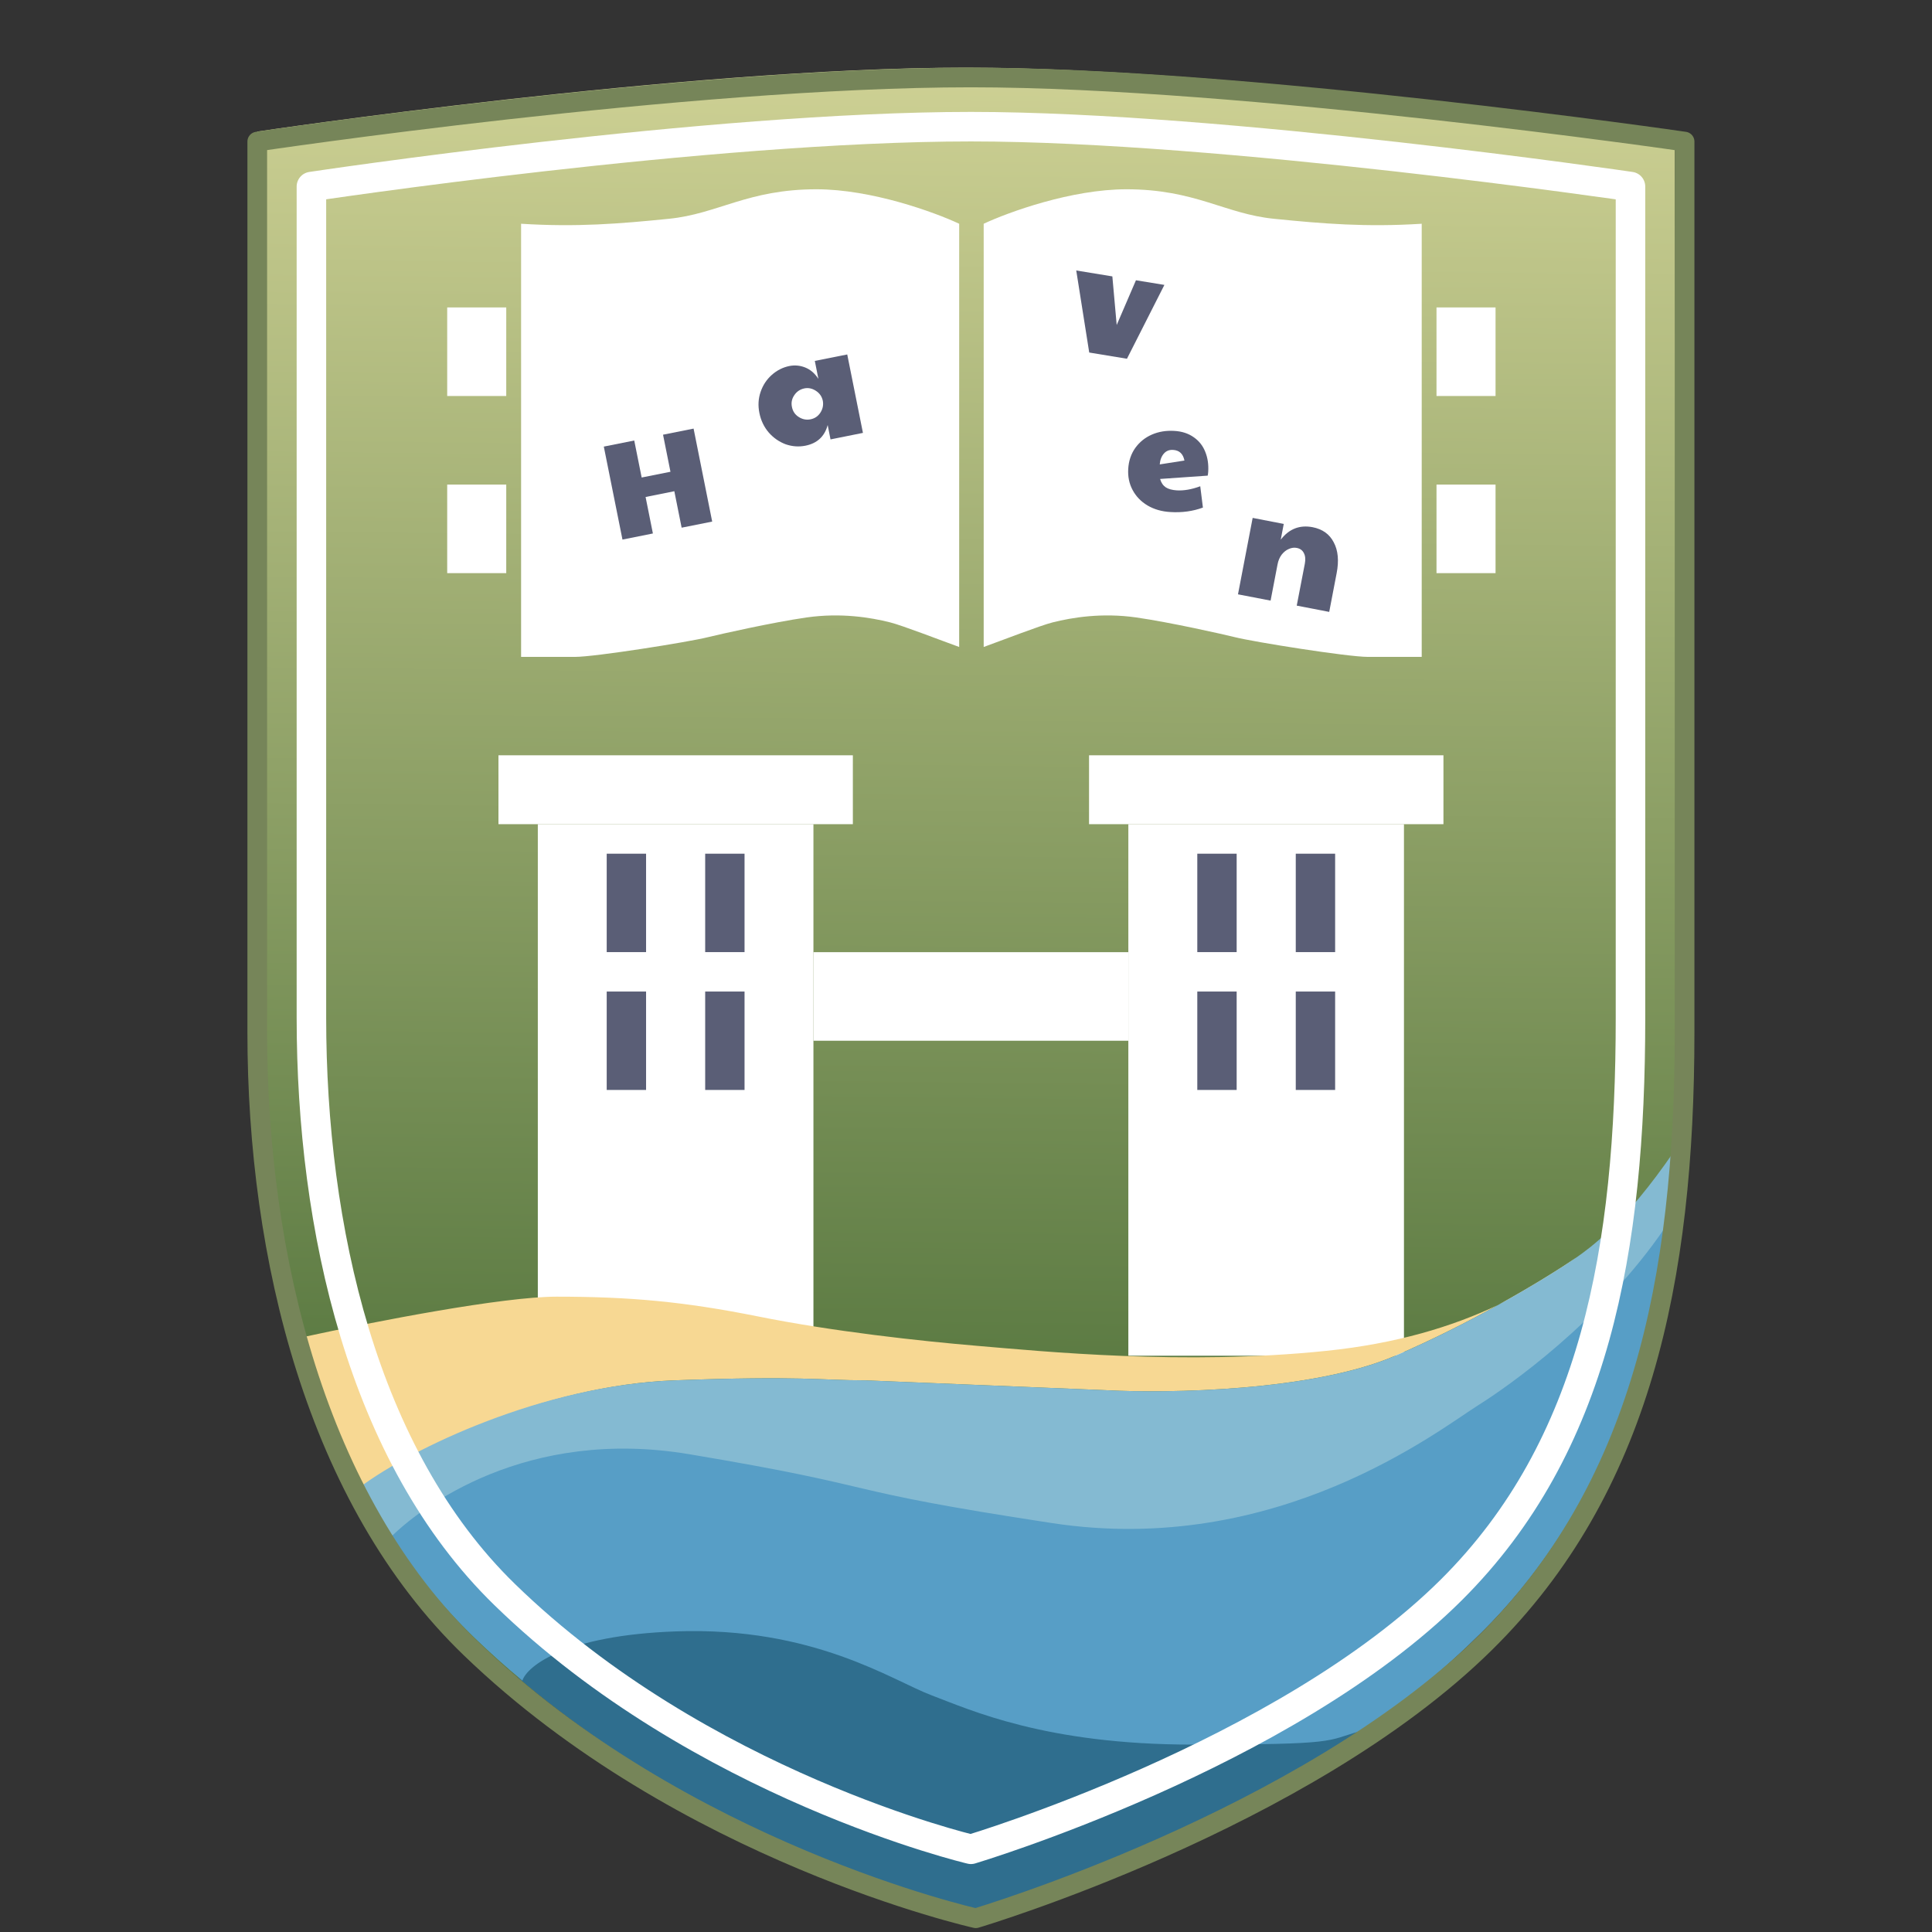
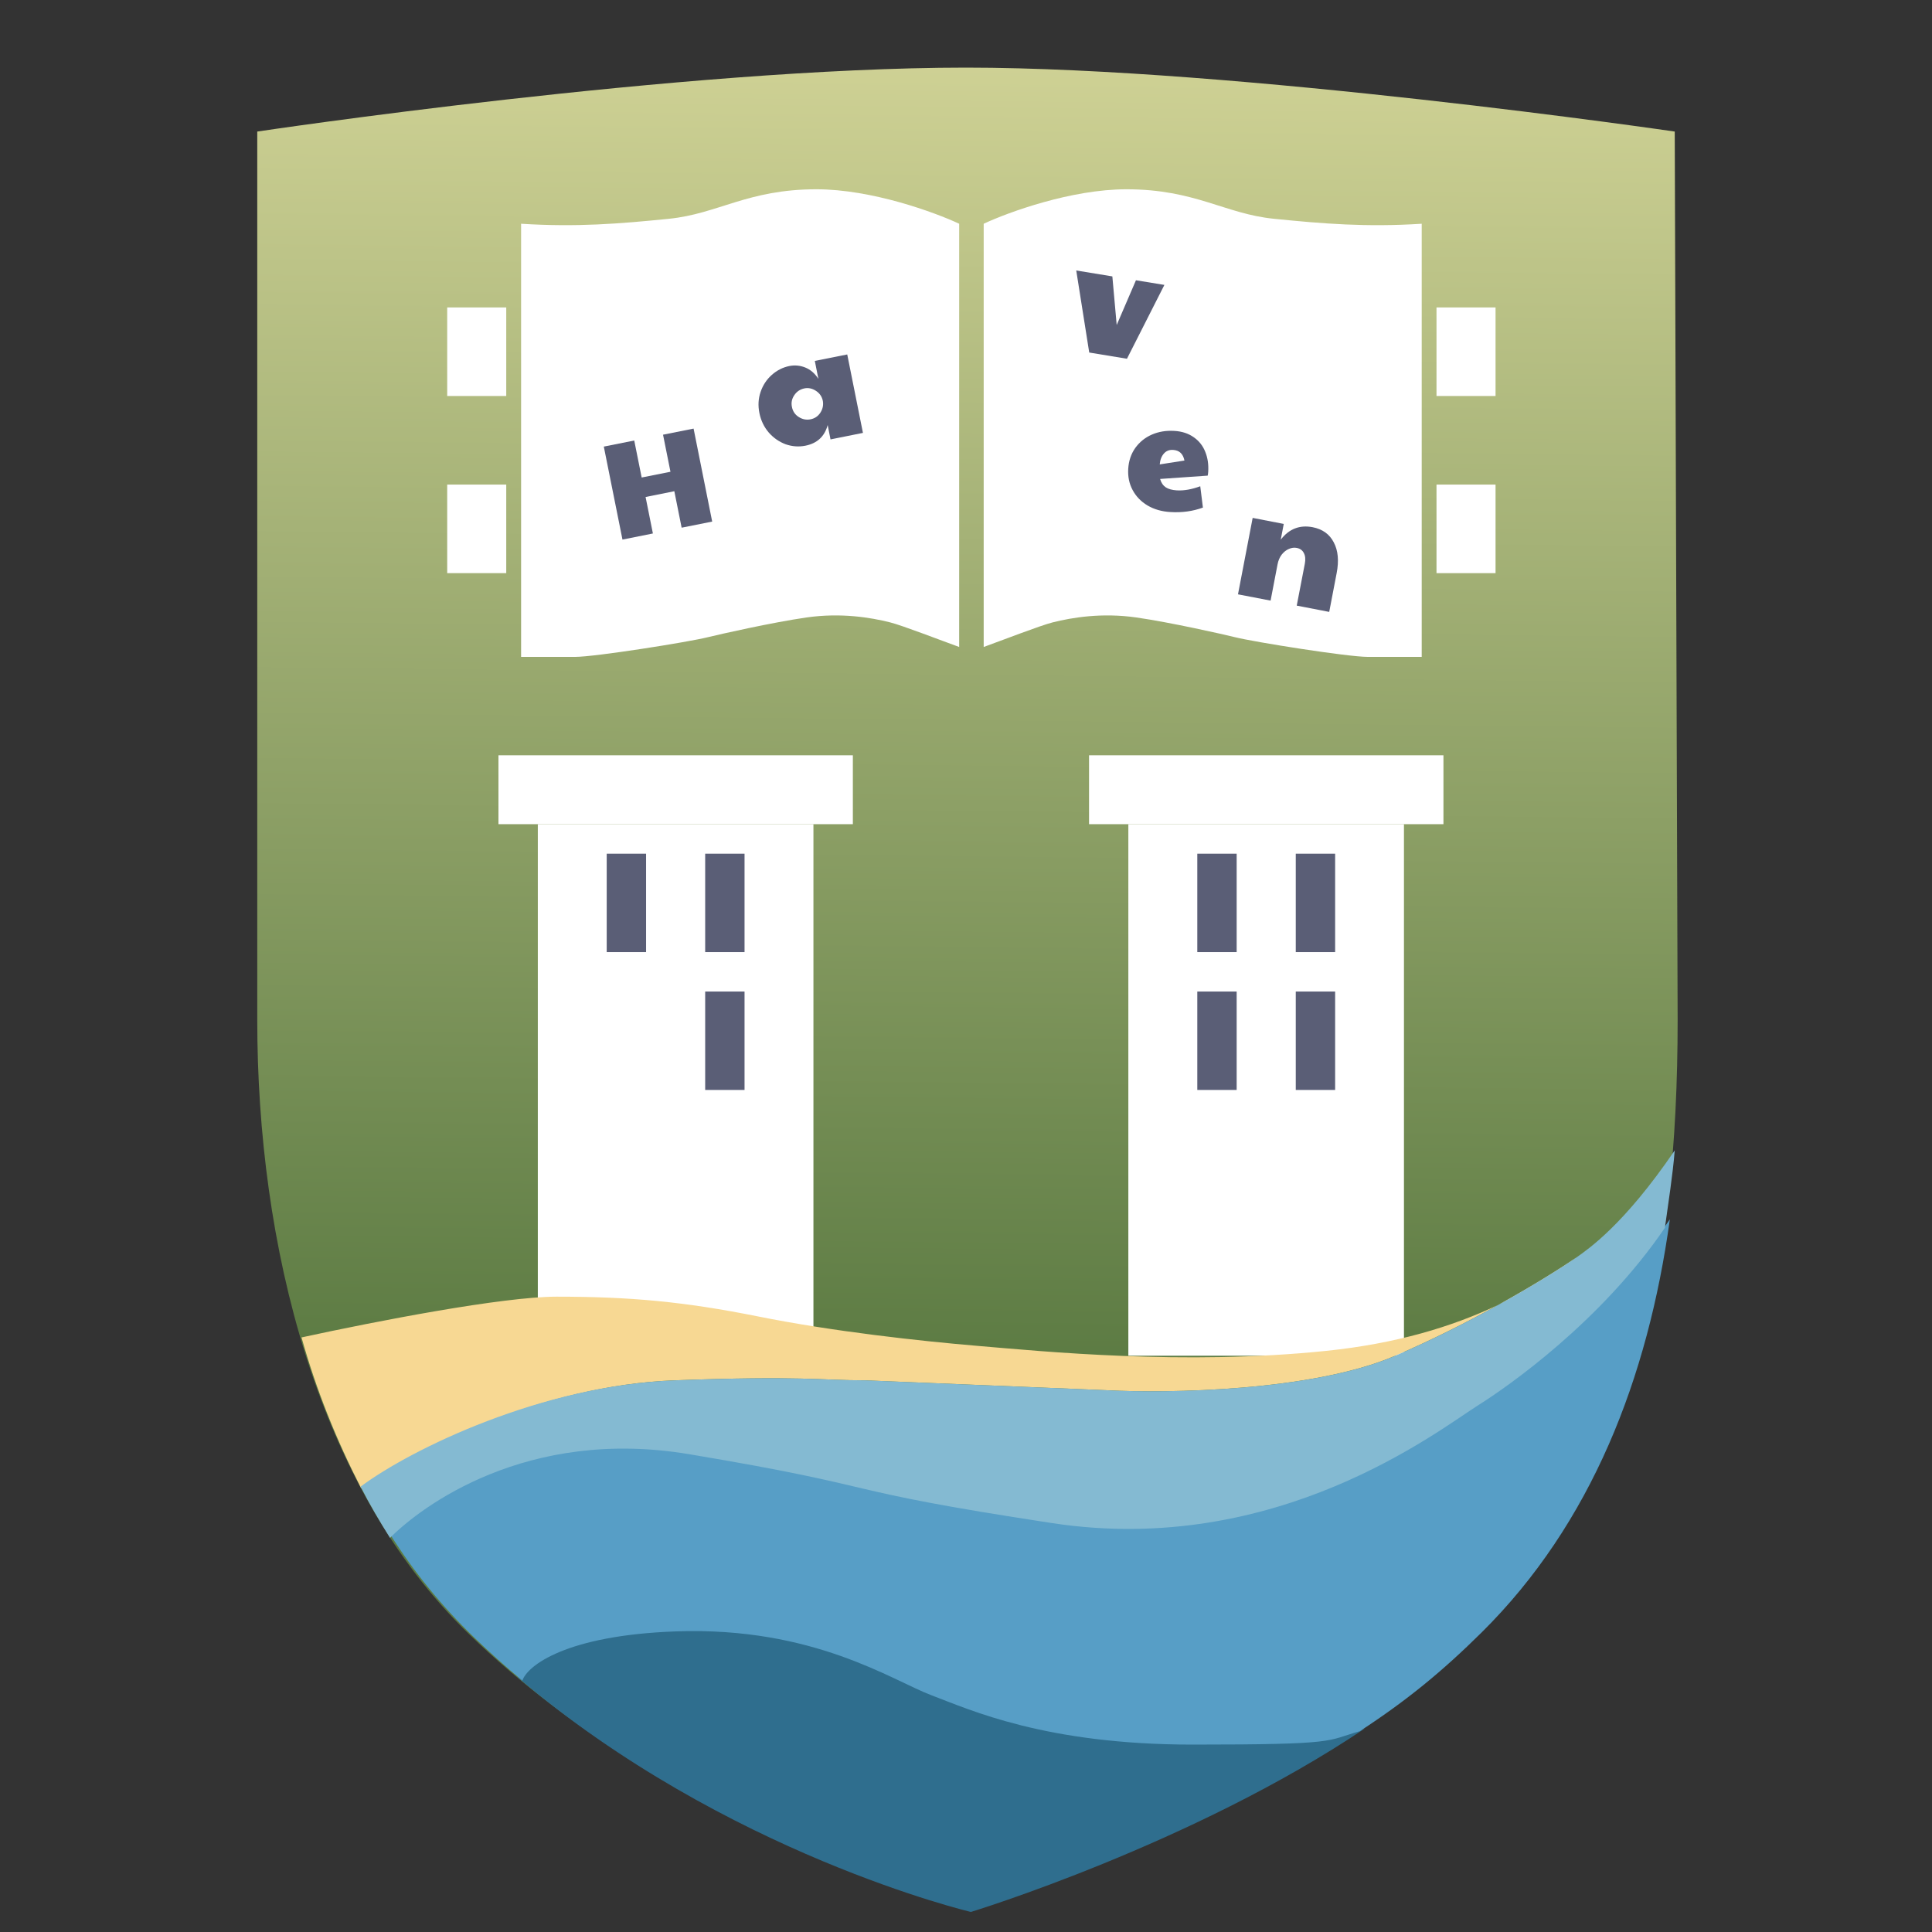
<svg xmlns="http://www.w3.org/2000/svg" width="32" height="32" viewBox="0 0 32 32" fill="none">
  <rect x="0" y="0" width="32" height="32" fill="#333333" stroke="none" />
  <g clip-path="url(#clip0_851_192)">
    <path d="M16.081 31.609C16.081 31.609 21.541 29.915 24.505 26.98C27.065 24.446 27.787 20.986 27.787 16.895L27.739 2.179C27.739 2.179 20.489 1.12 16 1.12C11.32 1.12 4.261 2.179 4.261 2.179V16.895C4.261 20.602 5.235 24.611 7.766 27.063C11.262 30.45 16.081 31.609 16.081 31.609Z" fill="url(#paint0_linear_851_192)" />
    <rect x="8.256" y="12.51" width="5.87" height="1.141" fill="white" />
    <rect x="8.908" y="13.651" width="4.565" height="8.967" fill="white" />
    <rect x="18.038" y="12.51" width="5.87" height="1.141" fill="white" />
    <rect x="18.689" y="13.651" width="4.565" height="8.804" fill="white" />
-     <rect x="13.473" y="15.771" width="5.217" height="1.467" fill="white" />
    <rect x="10.049" y="14.14" width="0.652" height="1.63" fill="#5A5E76" />
    <rect x="11.68" y="14.14" width="0.652" height="1.63" fill="#5A5E76" />
-     <rect x="10.049" y="16.423" width="0.652" height="1.63" fill="#5A5E76" />
    <rect x="11.68" y="16.423" width="0.652" height="1.63" fill="#5A5E76" />
    <rect x="19.831" y="14.14" width="0.652" height="1.63" fill="#5A5E76" />
    <rect x="21.462" y="14.14" width="0.652" height="1.63" fill="#5A5E76" />
    <rect x="19.831" y="16.423" width="0.652" height="1.63" fill="#5A5E76" />
    <rect x="21.462" y="16.423" width="0.652" height="1.63" fill="#5A5E76" />
    <path d="M18.657 3.135C17.744 3.135 16.701 3.515 16.293 3.706V10.716C16.592 10.608 17.234 10.359 17.434 10.309C17.76 10.227 18.25 10.146 18.82 10.227C19.391 10.309 20.274 10.509 20.451 10.553C20.777 10.635 22.326 10.88 22.652 10.88H23.548V3.706C22.623 3.764 21.918 3.706 21.103 3.624C20.288 3.543 19.798 3.135 18.657 3.135Z" fill="white" />
    <path d="M13.523 3.135C14.436 3.135 15.479 3.515 15.887 3.706V10.716C15.588 10.608 14.945 10.359 14.745 10.309C14.419 10.227 13.93 10.146 13.36 10.227C12.789 10.309 11.906 10.509 11.729 10.553C11.403 10.635 9.854 10.88 9.528 10.88H8.631V3.706C9.557 3.764 10.262 3.706 11.077 3.624C11.892 3.543 12.381 3.135 13.523 3.135Z" fill="white" />
    <rect x="23.793" y="5.092" width="0.978" height="1.467" fill="white" />
    <rect x="7.407" y="5.092" width="0.978" height="1.467" fill="white" />
    <rect x="7.407" y="8.026" width="0.978" height="1.467" fill="white" />
    <rect x="23.793" y="8.026" width="0.978" height="1.467" fill="white" />
    <path d="M10.001 7.397L10.505 7.296L10.628 7.909L11.105 7.814L10.982 7.2L11.488 7.099L11.796 8.639L11.29 8.74L11.169 8.136L10.693 8.232L10.814 8.836L10.31 8.937L10.001 7.397Z" fill="#5A5E76" />
    <path d="M13.341 7.382C13.23 7.404 13.12 7.396 13.011 7.358C12.904 7.317 12.811 7.253 12.733 7.164C12.655 7.073 12.603 6.965 12.578 6.841C12.553 6.718 12.56 6.601 12.598 6.491C12.636 6.379 12.698 6.285 12.784 6.209C12.87 6.133 12.967 6.084 13.076 6.062C13.165 6.045 13.252 6.053 13.337 6.087C13.423 6.121 13.496 6.184 13.555 6.275L13.496 5.978L14.033 5.871L14.293 7.17L13.756 7.278L13.709 7.04C13.658 7.229 13.535 7.343 13.341 7.382ZM13.426 6.945C13.494 6.931 13.547 6.896 13.586 6.838C13.625 6.779 13.64 6.716 13.63 6.648L13.626 6.628C13.609 6.56 13.57 6.508 13.509 6.47C13.45 6.433 13.388 6.42 13.323 6.433C13.252 6.448 13.196 6.485 13.155 6.547C13.115 6.606 13.102 6.671 13.117 6.741C13.131 6.812 13.168 6.868 13.23 6.907C13.291 6.946 13.356 6.959 13.426 6.945Z" fill="#5A5E76" />
    <path d="M17.826 4.48L18.424 4.578L18.496 5.383L18.815 4.642L19.286 4.719L18.666 5.942L18.041 5.839L17.826 4.48Z" fill="#5A5E76" />
    <path d="M19.386 8.481C19.242 8.473 19.115 8.436 19.006 8.372C18.898 8.307 18.816 8.222 18.76 8.117C18.703 8.011 18.679 7.894 18.687 7.765C18.695 7.633 18.734 7.518 18.804 7.419C18.875 7.321 18.966 7.247 19.079 7.198C19.192 7.149 19.315 7.129 19.449 7.137C19.577 7.144 19.685 7.18 19.772 7.242C19.86 7.303 19.924 7.384 19.963 7.484C20.003 7.582 20.019 7.691 20.012 7.811C20.01 7.842 20.007 7.864 20.003 7.878L19.215 7.933C19.232 7.995 19.264 8.041 19.309 8.072C19.354 8.101 19.415 8.117 19.491 8.122C19.609 8.129 19.739 8.106 19.88 8.054L19.924 8.407C19.758 8.468 19.579 8.493 19.386 8.481ZM19.618 7.628C19.596 7.517 19.534 7.458 19.43 7.452C19.367 7.448 19.316 7.468 19.277 7.513C19.238 7.558 19.215 7.617 19.209 7.692L19.618 7.628Z" fill="#5A5E76" />
    <path d="M20.748 8.578L21.263 8.678L21.213 8.939C21.35 8.76 21.526 8.691 21.741 8.732C21.905 8.764 22.022 8.848 22.091 8.983C22.163 9.117 22.179 9.288 22.139 9.494L22.016 10.135L21.478 10.031L21.612 9.337C21.626 9.264 21.62 9.204 21.595 9.159C21.572 9.113 21.532 9.085 21.476 9.075C21.435 9.067 21.392 9.073 21.348 9.092C21.304 9.11 21.264 9.142 21.229 9.186C21.195 9.231 21.172 9.285 21.16 9.349L21.045 9.948L20.505 9.844L20.748 8.578Z" fill="#5A5E76" />
    <path d="M5.981 24.648C5.576 23.858 5.242 23.035 4.994 22.152C6.241 21.881 8.328 21.477 9.218 21.477C10.437 21.477 11.33 21.559 12.549 21.803C13.785 22.052 15.229 22.211 16.204 22.293C17.256 22.381 19.615 22.619 21.971 22.374C23.123 22.255 24.05 21.977 24.819 21.611C25.414 21.282 25.878 20.988 26.114 20.825C25.735 21.11 25.309 21.379 24.819 21.611C24.321 21.887 23.731 22.188 23.108 22.456C21.744 23.043 19.345 23.081 18.316 23.026L14.335 22.863C13.604 22.863 13.278 22.785 11.168 22.863C8.985 22.944 6.829 24.021 5.981 24.648Z" fill="#F7D893" />
    <path d="M22.603 28.631C19.744 30.551 16.081 31.668 16.081 31.668C16.081 31.668 12.025 30.712 8.581 27.788C8.663 27.535 9.307 27.012 11.153 26.945C13.459 26.86 14.777 27.788 15.436 28.041C16.072 28.285 17.331 28.884 19.802 28.884C22.273 28.884 22.026 28.8 22.603 28.631Z" fill="#2F6E8E" />
    <path d="M27.658 20.196C27.295 22.827 26.359 25.237 24.54 27.039C23.895 27.677 23.305 28.164 22.522 28.674C21.951 28.837 22.197 28.896 19.753 28.896C17.308 28.896 16.062 28.317 15.433 28.081C14.781 27.836 13.477 26.939 11.195 27.021C9.37 27.086 8.733 27.591 8.652 27.836C8.379 27.61 8.113 27.372 7.854 27.122C7.323 26.608 6.861 26.047 6.462 25.413C6.978 24.897 8.736 23.554 11.44 24.005C14.863 24.575 13.722 24.575 17.471 25.146C21.219 25.716 23.909 23.597 24.561 23.189C25.059 22.878 26.598 21.745 27.658 20.196Z" fill="#579EC6" />
    <path d="M6.46 25.472C6.288 25.198 6.121 24.915 5.973 24.623C6.812 23.998 8.978 22.945 11.171 22.863C13.281 22.785 13.607 22.863 14.338 22.863L18.318 23.026C19.346 23.081 21.745 23.043 23.109 22.456C24.474 21.869 25.681 21.124 26.114 20.825C26.304 20.689 26.894 20.294 27.739 19.054C27.707 19.453 27.629 19.952 27.576 20.336C26.52 21.885 24.987 22.959 24.49 23.271C23.84 23.678 21.16 25.798 17.424 25.227C13.688 24.657 14.825 24.657 11.414 24.086C8.719 23.635 6.974 24.956 6.46 25.472Z" fill="#84BAD2" />
-     <path d="M16.082 30.63C16.082 30.63 21.283 29.077 24.041 26.331C26.423 23.959 27.006 20.688 27.006 16.86V3.09C27.006 3.09 20.259 2.098 16.082 2.098C11.727 2.098 5.158 3.09 5.158 3.09V16.86C5.158 20.329 6.002 24.115 8.357 26.409C11.61 29.578 16.082 30.63 16.082 30.63Z" stroke="white" stroke-width="0.489" stroke-linecap="round" stroke-linejoin="round" />
-     <path d="M16.162 31.772C16.162 31.772 21.613 30.155 24.597 27.213C27.175 24.671 27.902 21.203 27.902 17.1V2.345C27.902 2.345 20.602 1.283 16.081 1.283C11.369 1.283 4.261 2.345 4.261 2.345V17.1C4.261 20.818 5.242 24.837 7.791 27.296C11.31 30.691 16.162 31.772 16.162 31.772Z" stroke="#768559" stroke-width="0.326" stroke-linecap="round" stroke-linejoin="round" />
  </g>
  <defs>
    <linearGradient id="paint0_linear_851_192" x1="16.244" y1="-0.207" x2="16" y2="22.56" gradientUnits="userSpaceOnUse">
      <stop stop-color="#D5D699" />
      <stop offset="1" stop-color="#5C7B43" />
    </linearGradient>
    <clipPath id="clip0_851_192">
      <rect width="32" height="32" fill="white" />
    </clipPath>
  </defs>
</svg>